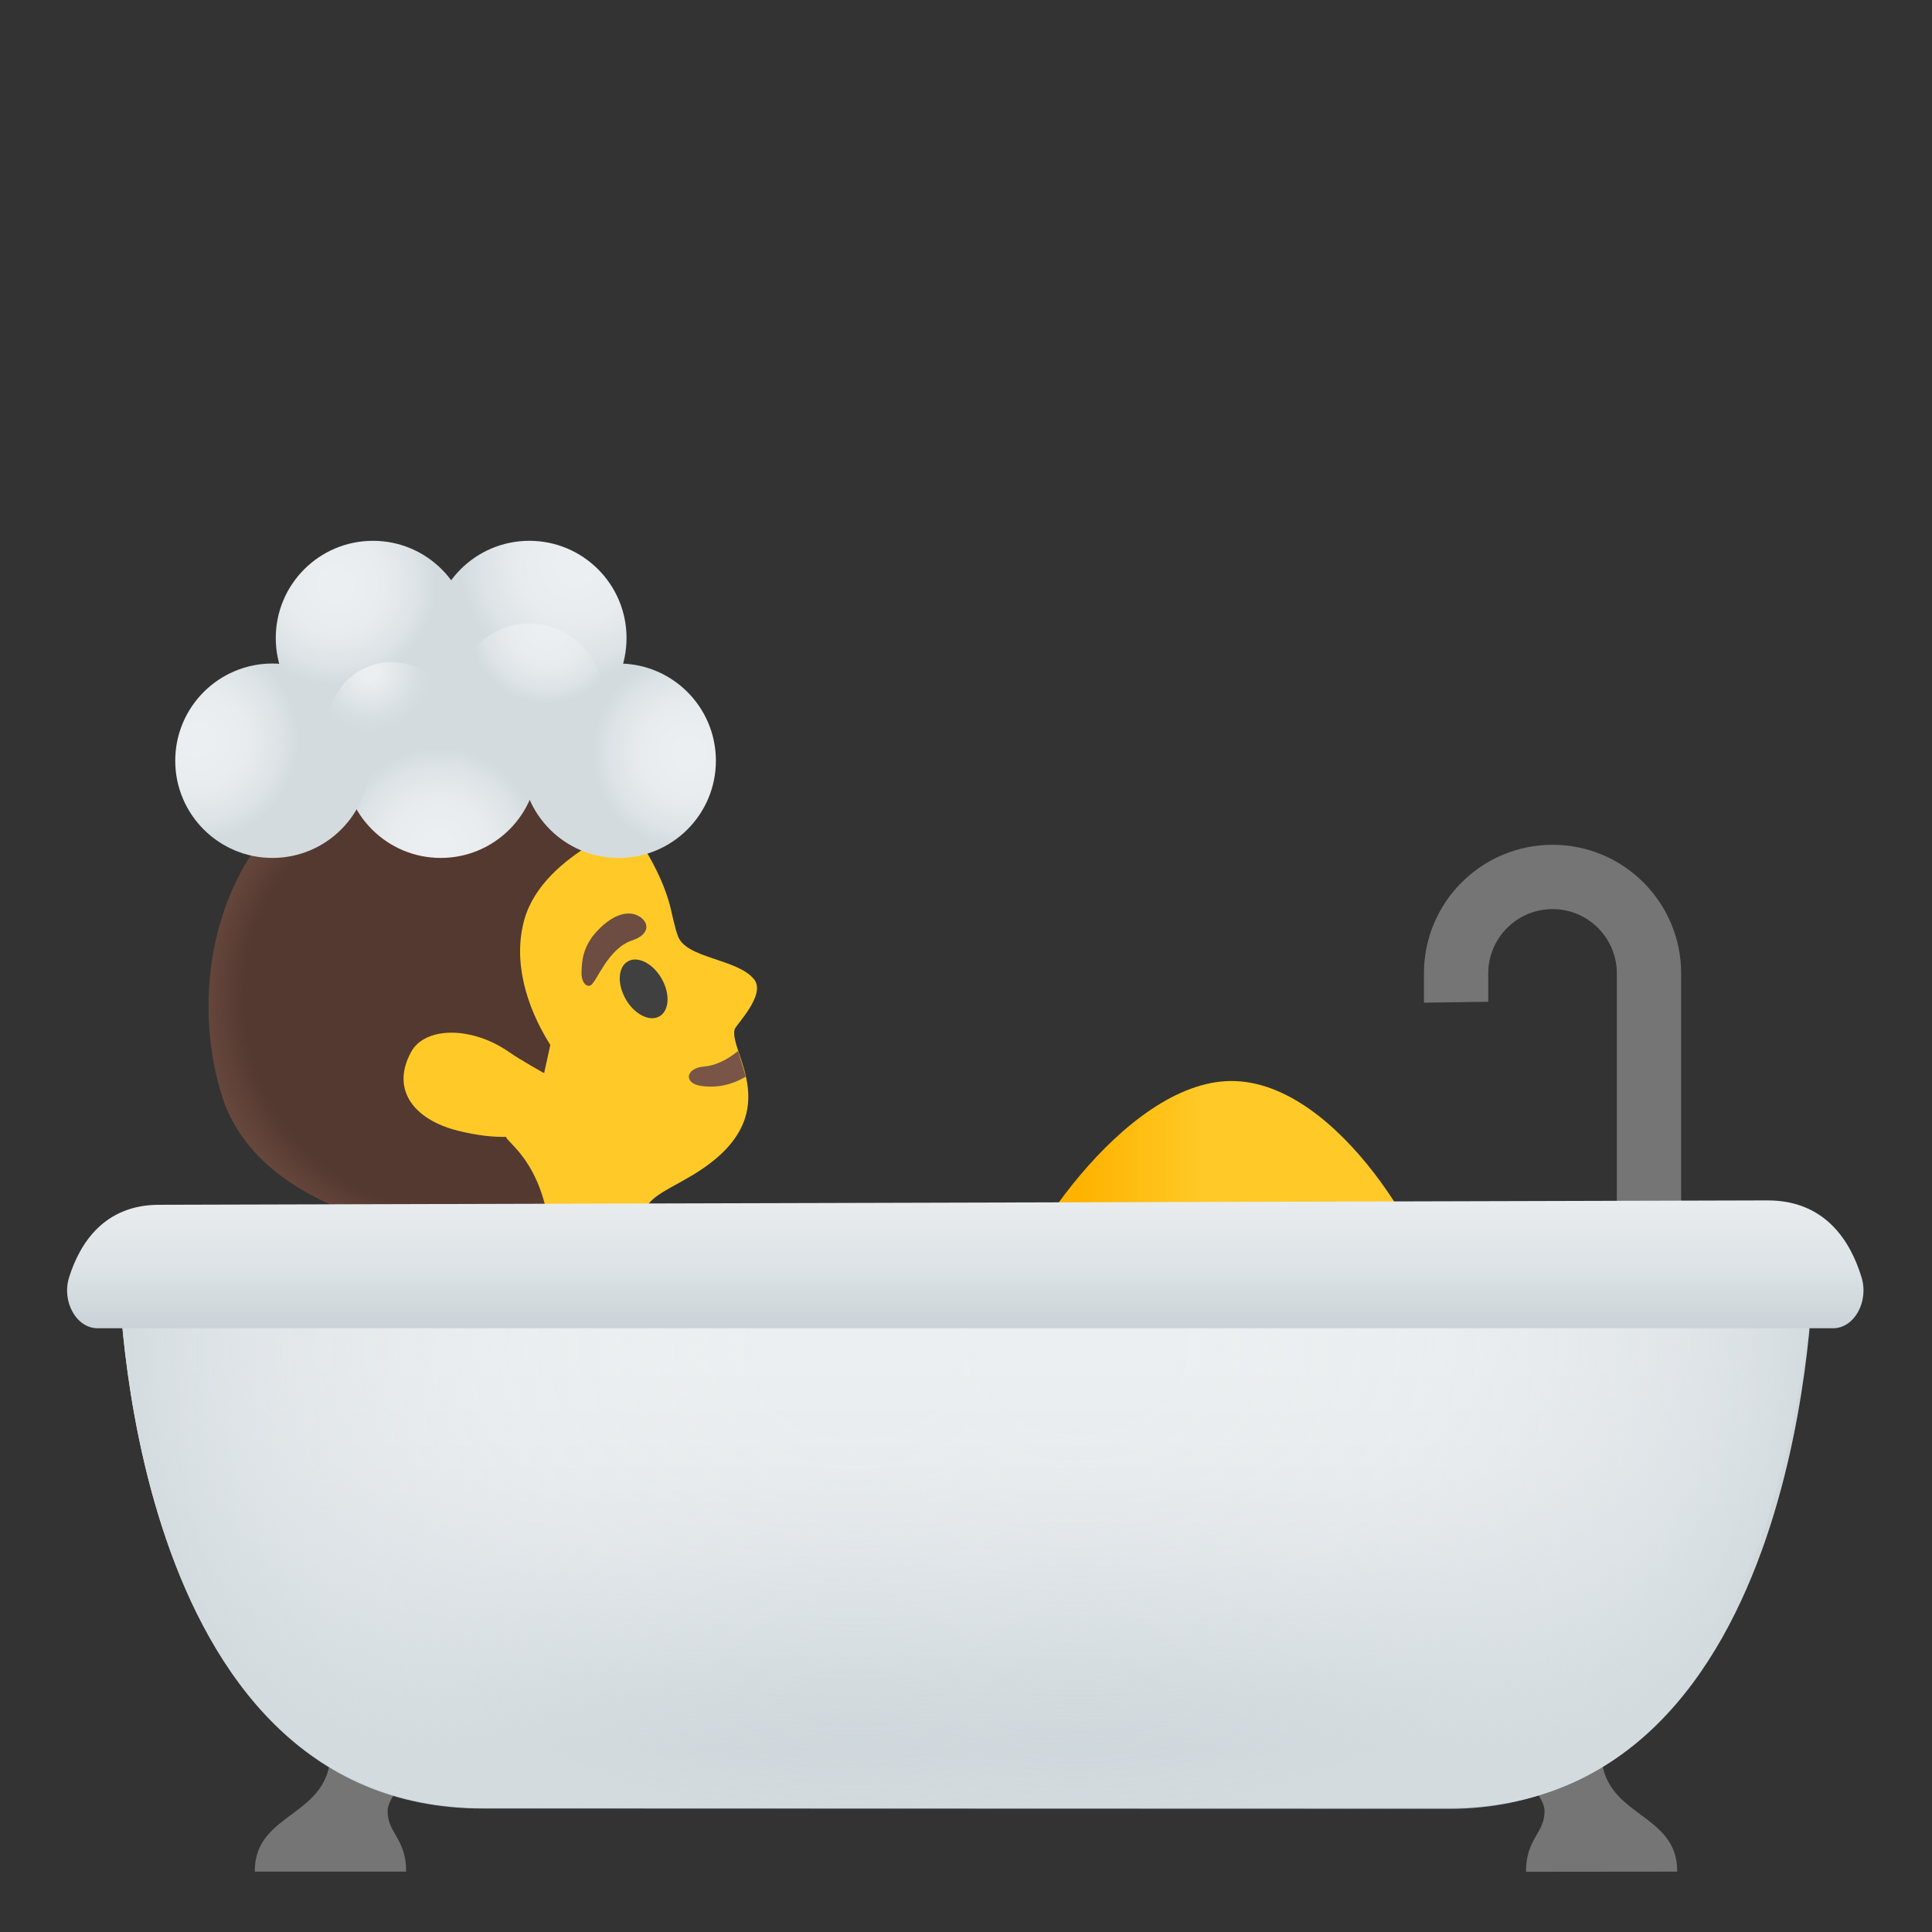
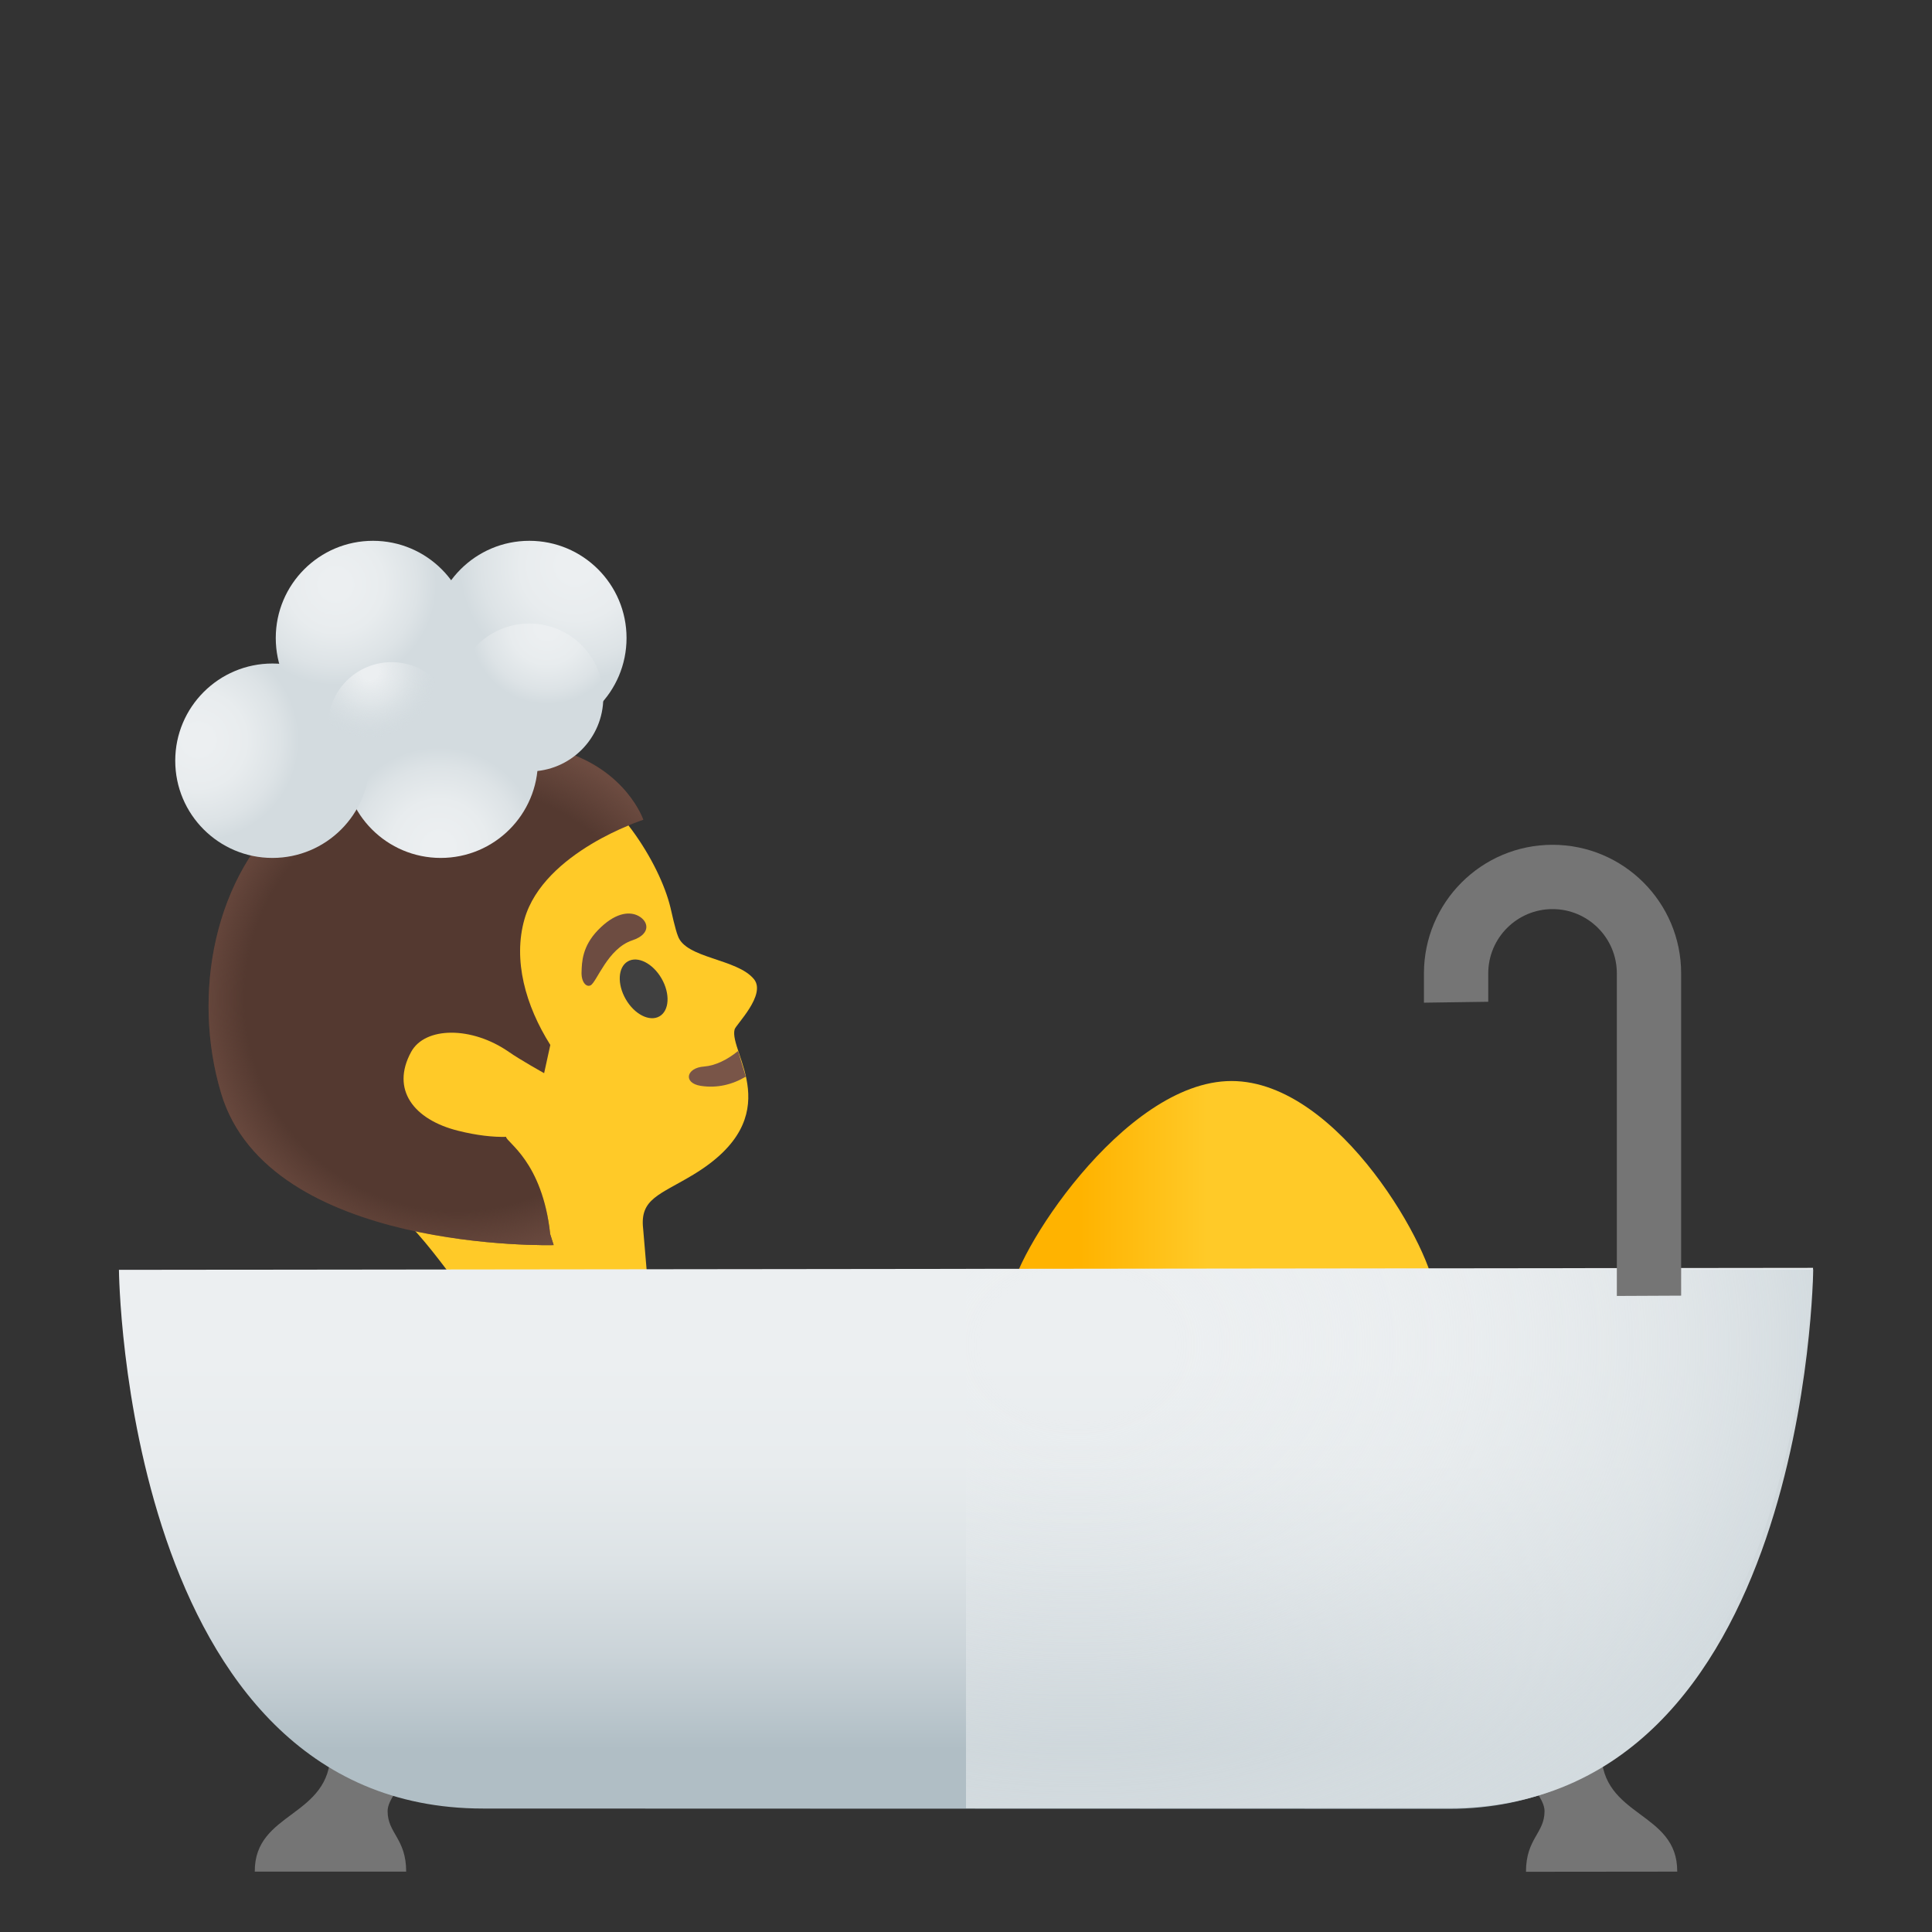
<svg xmlns="http://www.w3.org/2000/svg" enable-background="new 0 0 128 128" viewBox="0 0 128 128">
  <rect x="0" y="0" width="128" height="128" fill="#333333" stroke="none" />
  <path d="m15.52 61.82c1.09-5.67 6.1-10.29 11.59-12.07 6.15-1.99 11.3 0.52 14.78 5.27 1.26 1.72 2.17 3.62 2.53 5.11 0.04 0.18 0.33 1.49 0.49 1.87 0.51 1.51 3.92 1.5 5.04 2.87 0.84 1.03-1.2 3.02-1.28 3.33-0.41 1.53 3.67 5.75-2.73 9.62-2.23 1.35-3.56 1.59-3.33 3.59l0.39 4.59h-12c-1.74-2.25-4.52-6.49-7.54-7.52-5.97-2.04-9.43-8.92-7.94-16.66z" fill="#FFCA28" />
  <path d="m49.41 71.33c-0.89 0.53-1.91 0.78-2.99 0.61-1.18-0.19-0.96-1.2 0.23-1.28 0.75-0.06 1.54-0.45 2.25-1.03l0.51 1.7z" fill="#795548" />
  <ellipse transform="matrix(.867 -.499 .499 .867 -26.996 30.007)" cx="42.63" cy="65.49" rx="1.37" ry="2.1" fill="#404040" />
  <path d="m41.89 62.3c1.32-0.44 1.07-1.34 0.3-1.67-0.57-0.24-1.48-0.14-2.58 1-1.04 1.08-1.06 2.12-1.08 2.76-0.03 0.65 0.3 1.04 0.6 0.89 0.41-0.22 1.13-2.44 2.76-2.98z" fill="#6D4C41" />
  <path d="m33.53 75.32c-0.86 0.02-1.93-0.09-3.2-0.41-2.9-0.73-4.46-2.71-3.09-5.22 0.92-1.68 4.01-1.71 6.47 0 0.79 0.55 2.34 1.41 2.34 1.41l0.41-1.87c-1.64-2.6-2.49-5.62-1.71-8.34 1.28-4.45 7.87-6.58 7.87-6.58s-1.11-3.28-5.4-4.56c-6.04-1.81-12.34-0.85-17.83 3.77-5.23 4.4-6.7 12.37-4.74 18.91 3.17 10.59 22.03 10.06 22.03 10.06l-0.23-0.73c-0.51-4.82-2.92-6.09-2.92-6.44z" fill="#543930" />
  <radialGradient id="b" cx="30.294" cy="61.867" r="17.734" gradientTransform="matrix(1 0 0 -1 0 128)" gradientUnits="userSpaceOnUse">
    <stop stop-color="#6D4C41" stop-opacity="0" offset=".794" />
    <stop stop-color="#6D4C41" offset="1" />
  </radialGradient>
  <path d="m33.53 75.32c-0.86 0.02-1.93-0.09-3.2-0.41-2.9-0.73-4.46-2.71-3.09-5.22 0.92-1.68 4.01-1.71 6.47 0 0.79 0.55 2.34 1.41 2.34 1.41l0.41-1.87c-1.64-2.6-2.49-5.62-1.71-8.34 1.28-4.45 7.87-6.58 7.87-6.58s-1.11-3.28-5.4-4.56c-6.04-1.81-12.34-0.85-17.83 3.77-5.23 4.4-6.7 12.37-4.74 18.91 3.17 10.59 22.03 10.06 22.03 10.06l-0.23-0.73c-0.51-4.82-2.92-6.09-2.92-6.44z" fill="url(#b)" />
  <linearGradient id="a" x1="71.583" x2="88.363" y1="49.26" y2="49.26" gradientTransform="matrix(1 0 0 -1 0 128)" gradientUnits="userSpaceOnUse">
    <stop stop-color="#FFB300" offset="0" />
    <stop stop-color="#FFCA28" offset=".5" />
  </linearGradient>
  <path d="m66.98 85.86c0-2.43 7.41-14.24 14.61-14.24s13.47 11.52 13.47 14.11l-28.08 0.13z" fill="url(#a)" />
  <path d="m111.12 124c0.03-4.02-5.03-3.56-5.03-7.94l-7.22-0.09s3.46 2.54 3.46 4.02-1.23 1.81-1.23 4.02l10.02-0.01z" fill="#757575" />
  <path d="m16.88 124c-0.03-4.02 5.02-3.56 5.02-7.94l7.23-0.09s-3.45 2.54-3.45 4.02 1.23 1.81 1.23 4.01h-10.03z" fill="#757575" />
  <linearGradient id="k" x1="64" x2="64" y1="37.976" y2=".799" gradientTransform="matrix(1 0 0 -1 0 128)" gradientUnits="userSpaceOnUse">
    <stop stop-color="#ECEFF1" offset="0" />
    <stop stop-color="#E8ECEE" offset=".186" />
    <stop stop-color="#DDE3E6" offset=".362" />
    <stop stop-color="#CAD3D8" offset=".531" />
    <stop stop-color="#B0BEC5" offset=".696" />
  </linearGradient>
  <path d="m96 119.84-64-0.02c-23.82 0-24.12-35.69-24.12-35.69l112.24-0.13s-1.1 35.84-24.12 35.84z" fill="url(#k)" />
  <radialGradient id="j" cx="56.632" cy="38.58" r="49.262" gradientTransform="matrix(1 0 0 -.792 -.005 119.98)" gradientUnits="userSpaceOnUse">
    <stop stop-color="#ECEFF1" stop-opacity="0" offset=".127" />
    <stop stop-color="#E8ECEE" stop-opacity=".404" offset=".48" />
    <stop stop-color="#DDE3E6" stop-opacity=".782" offset=".81" />
    <stop stop-color="#D3DBDF" offset="1" />
  </radialGradient>
-   <path d="M64,84.03v35.77l-32-0.01C8.18,119.79,7.87,84.1,7.87,84.1L64,84.03z" fill="url(#j)" />
  <radialGradient id="i" cx="2078.3" cy="38.58" r="49.262" gradientTransform="matrix(-1 0 -0 -.792 2149.7 119.66)" gradientUnits="userSpaceOnUse">
    <stop stop-color="#ECEFF1" stop-opacity="0" offset=".127" />
    <stop stop-color="#E8ECEE" stop-opacity=".404" offset=".48" />
    <stop stop-color="#DDE3E6" stop-opacity=".782" offset=".81" />
    <stop stop-color="#D3DBDF" offset="1" />
  </radialGradient>
  <path d="M64,84.03v35.77l32-0.01c23.82,0,24.13-35.69,24.13-35.69L64,84.03z" fill="url(#i)" />
  <path d="m102.86 55.97c-4.71 0-8.52 3.82-8.52 8.52v1.94l4.26-0.06v-1.88c0-2.35 1.91-4.26 4.26-4.26s4.26 1.91 4.26 4.26v21.37l4.26-0.02v-21.35c0-4.71-3.82-8.52-8.52-8.52z" fill="#757575" />
  <linearGradient id="h" x1="63.954" x2="63.954" y1="52.702" y2="36.12" gradientTransform="matrix(1 0 0 -1 0 128)" gradientUnits="userSpaceOnUse">
    <stop stop-color="#ECEFF1" offset="0" />
    <stop stop-color="#E8ECEE" offset=".268" />
    <stop stop-color="#DDE3E6" offset=".519" />
    <stop stop-color="#CAD3D8" offset=".763" />
    <stop stop-color="#B0BEC5" offset="1" />
  </linearGradient>
-   <path d="m6.46 88c-1.39 0-2.39-1.76-1.88-3.38 0.71-2.25 2.32-4.8 5.97-4.8l106.56-0.29c3.84 0 5.5 2.73 6.22 5.09 0.5 1.63-0.49 3.38-1.88 3.38h-114.99z" fill="url(#h)" />
  <radialGradient id="g" cx="45.617" cy="78.12" r="6.44" gradientTransform="matrix(1 0 0 -1 0 128)" gradientUnits="userSpaceOnUse">
    <stop stop-color="#ECEFF1" offset=".127" />
    <stop stop-color="#E8ECEE" offset=".48" />
    <stop stop-color="#DDE3E6" offset=".81" />
    <stop stop-color="#D3DBDF" offset="1" />
  </radialGradient>
-   <circle cx="40.99" cy="50.4" r="6.44" fill="url(#g)" />
  <radialGradient id="f" cx="29.078" cy="71.814" r="6.676" gradientTransform="matrix(1 0 0 -1 0 128)" gradientUnits="userSpaceOnUse">
    <stop stop-color="#ECEFF1" offset=".127" />
    <stop stop-color="#E8ECEE" offset=".48" />
    <stop stop-color="#DDE3E6" offset=".81" />
    <stop stop-color="#D3DBDF" offset="1" />
  </radialGradient>
  <circle cx="29.2" cy="50.4" r="6.44" fill="url(#f)" />
  <radialGradient id="e" cx="13.134" cy="78.978" r="6.676" gradientTransform="matrix(1 0 0 -1 0 128)" gradientUnits="userSpaceOnUse">
    <stop stop-color="#ECEFF1" offset=".127" />
    <stop stop-color="#E8ECEE" offset=".48" />
    <stop stop-color="#DDE3E6" offset=".81" />
    <stop stop-color="#D3DBDF" offset="1" />
  </radialGradient>
  <circle cx="18.05" cy="50.4" r="6.44" fill="url(#e)" />
  <radialGradient id="d" cx="22.241" cy="89.279" r="6.676" gradientTransform="matrix(1 0 0 -1 0 128)" gradientUnits="userSpaceOnUse">
    <stop stop-color="#ECEFF1" offset=".127" />
    <stop stop-color="#E8ECEE" offset=".48" />
    <stop stop-color="#DDE3E6" offset=".81" />
    <stop stop-color="#D3DBDF" offset="1" />
  </radialGradient>
  <circle cx="24.71" cy="42.27" r="6.44" fill="url(#d)" />
  <radialGradient id="c" cx="38.089" cy="90.55" r="7.64" gradientTransform="matrix(1 0 0 -1 0 128)" gradientUnits="userSpaceOnUse">
    <stop stop-color="#ECEFF1" offset=".127" />
    <stop stop-color="#E8ECEE" offset=".48" />
    <stop stop-color="#DDE3E6" offset=".81" />
    <stop stop-color="#D3DBDF" offset="1" />
  </radialGradient>
  <circle cx="35.07" cy="42.27" r="6.44" fill="url(#c)" />
  <radialGradient id="m" cx="2013" cy="420.1" r="5.076" gradientTransform="matrix(-.941 -.339 -.339 .941 2072.9 328.67)" gradientUnits="userSpaceOnUse">
    <stop stop-color="#ECEFF1" offset=".127" />
    <stop stop-color="#E8ECEE" offset=".48" />
    <stop stop-color="#DDE3E6" offset=".81" />
    <stop stop-color="#D3DBDF" offset="1" />
  </radialGradient>
  <circle cx="35.07" cy="46.21" r="4.9" fill="url(#m)" />
  <radialGradient id="l" cx="88.955" cy="-269.95" r="4.364" gradientTransform="matrix(.941 -.339 .339 .941 32.329 328.67)" gradientUnits="userSpaceOnUse">
    <stop stop-color="#ECEFF1" offset=".127" />
    <stop stop-color="#E8ECEE" stop-opacity=".596" offset=".48" />
    <stop stop-color="#DDE3E6" stop-opacity=".218" offset=".81" />
    <stop stop-color="#D3DBDF" stop-opacity="0" offset="1" />
  </radialGradient>
  <circle cx="25.94" cy="48.08" r="4.21" fill="url(#l)" />
</svg>